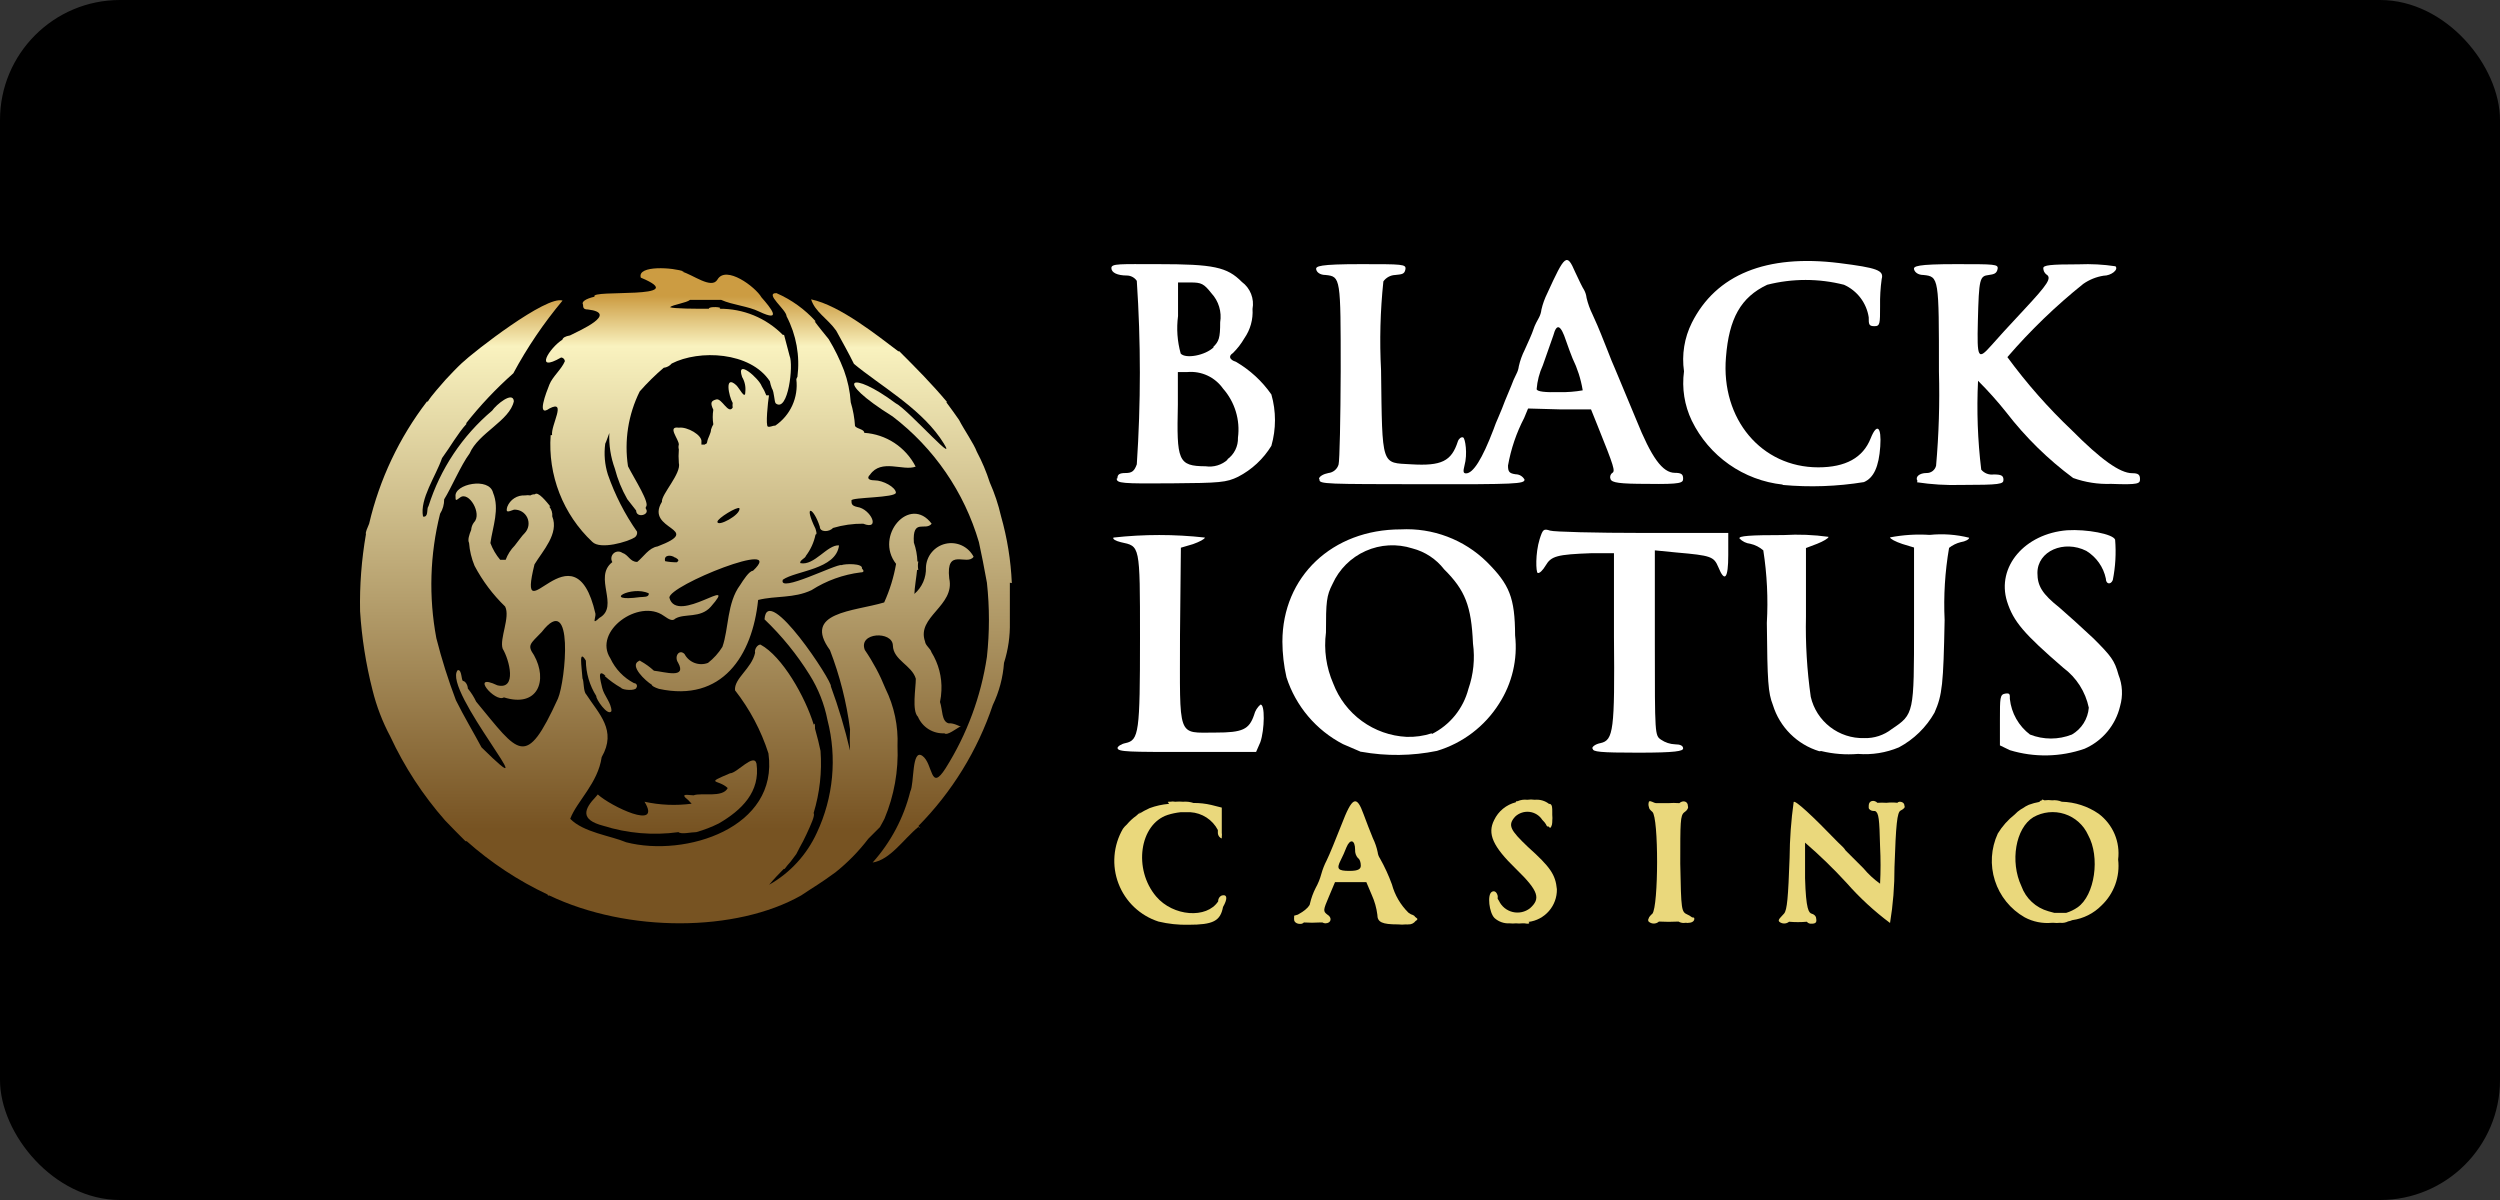
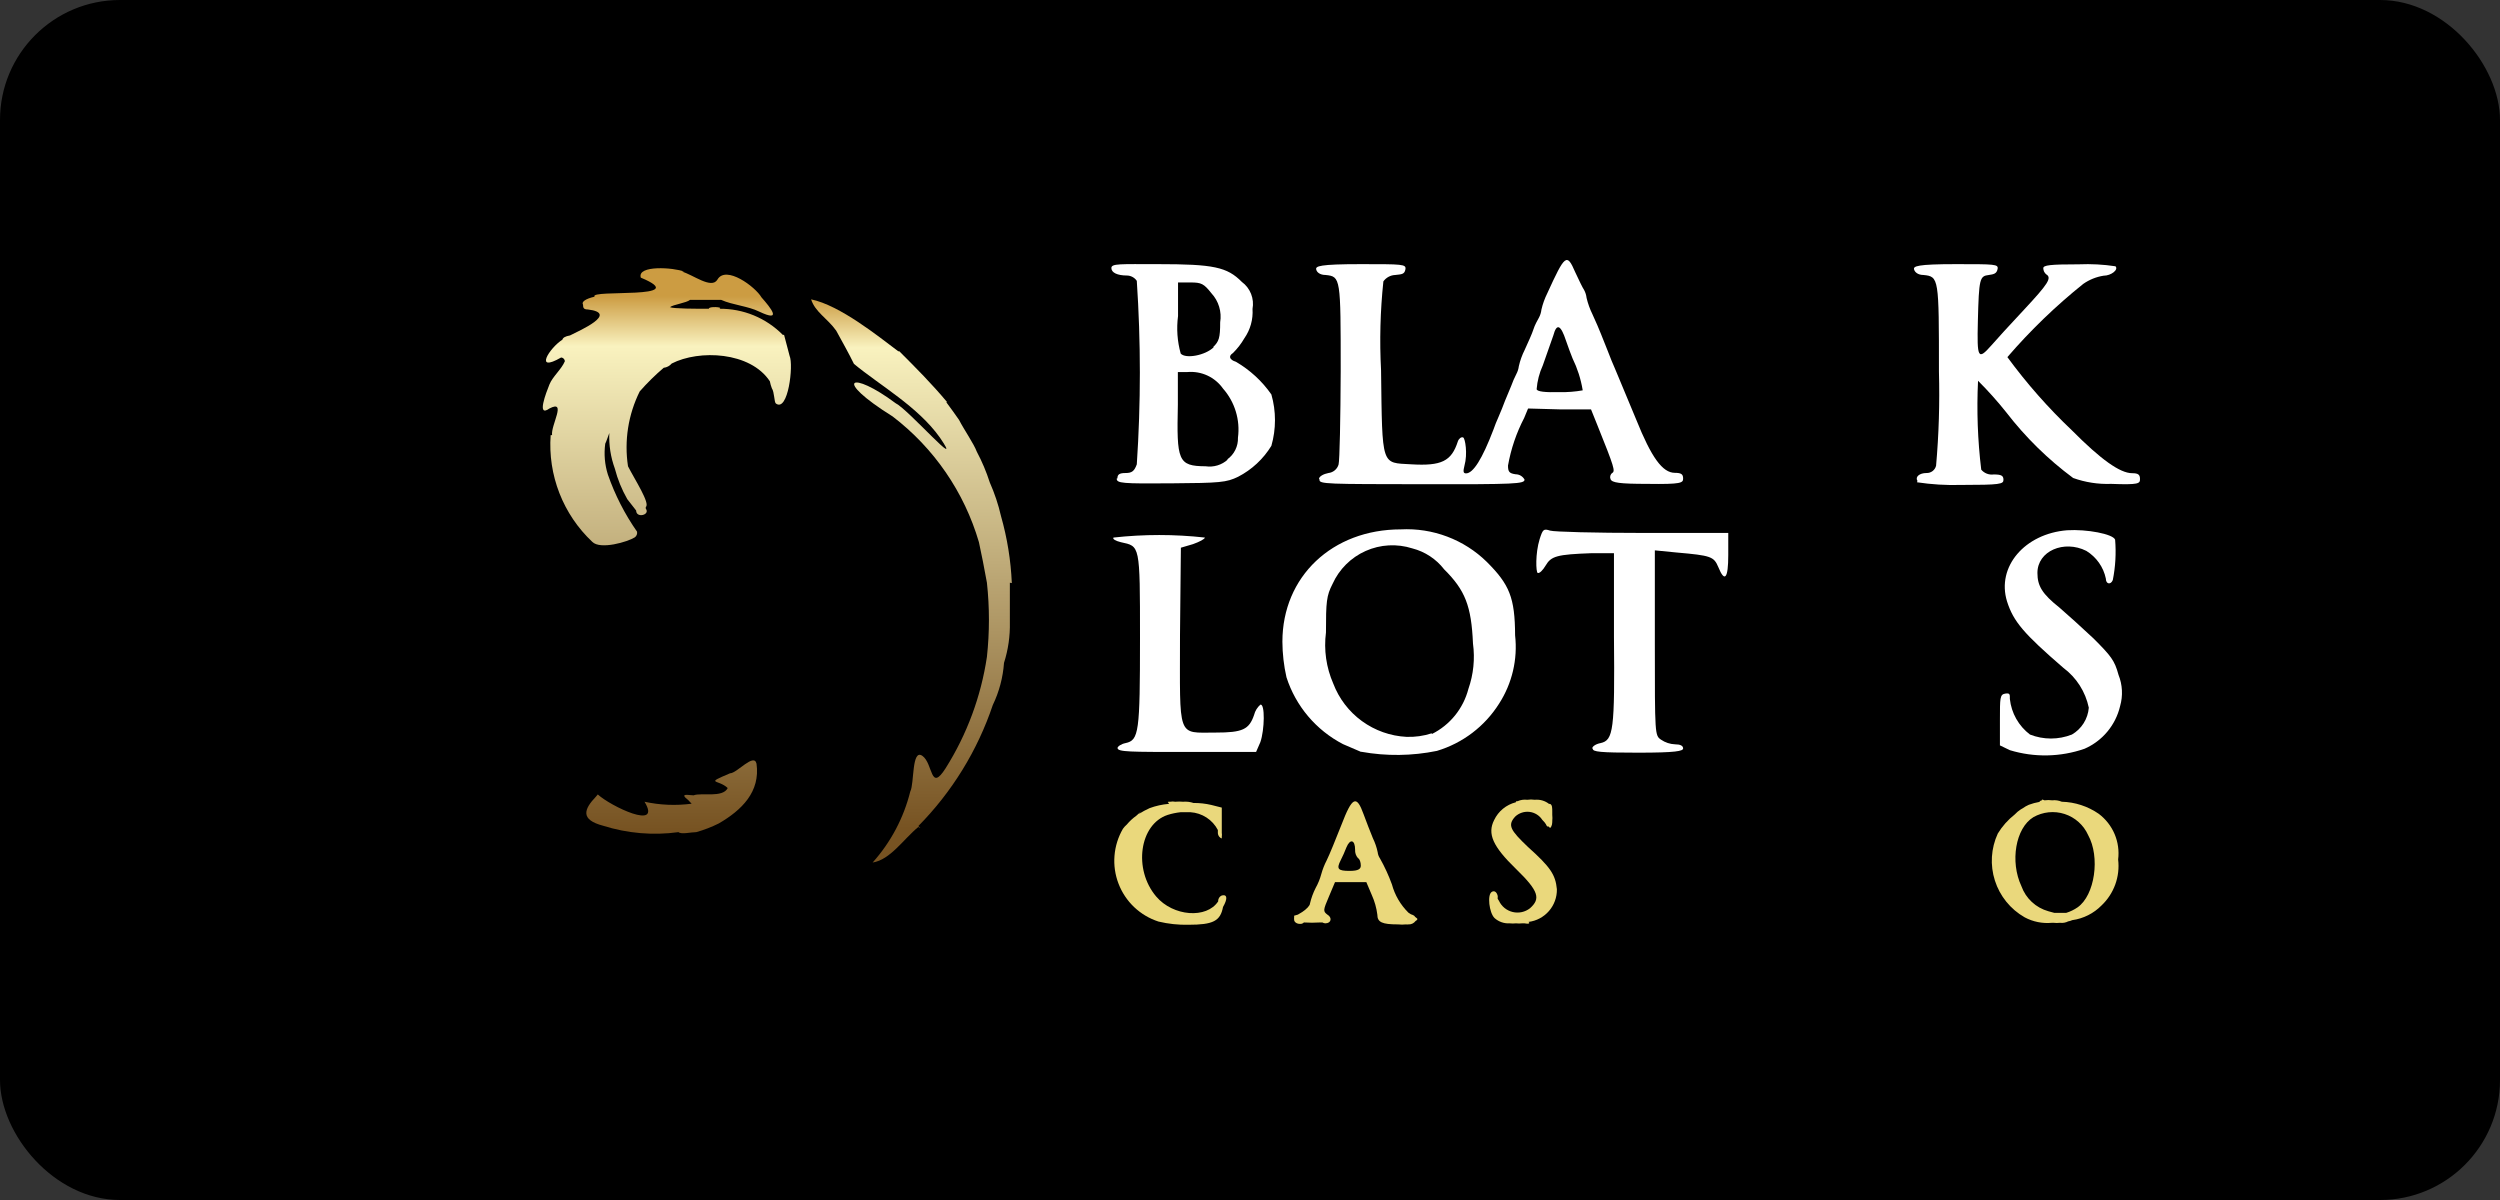
<svg xmlns="http://www.w3.org/2000/svg" width="125" height="60" viewBox="0 0 125 60" fill="none">
  <rect x="0" y="0" width="125" height="60" fill="#333333" stroke="none" />
  <rect width="125" height="60" rx="6" fill="black" />
  <path d="M68.04 37.589L67.151 37.207C65.805 36.509 64.789 35.308 64.324 33.865C64.191 33.282 64.123 32.685 64.12 32.087C64.12 28.825 66.618 26.469 70.04 26.469C70.831 26.428 71.621 26.551 72.362 26.831C73.103 27.111 73.777 27.541 74.342 28.096C75.471 29.225 75.747 29.874 75.755 31.767C75.89 32.963 75.607 34.169 74.956 35.18C74.238 36.319 73.133 37.159 71.844 37.545C70.599 37.799 69.317 37.814 68.067 37.589H68.04ZM71.596 36.7C72.042 36.477 72.436 36.161 72.75 35.773C73.064 35.385 73.292 34.934 73.418 34.452C73.674 33.722 73.753 32.942 73.649 32.176C73.569 30.3 73.258 29.509 72.209 28.469C71.81 27.952 71.25 27.583 70.618 27.42C69.85 27.175 69.019 27.22 68.283 27.548C67.547 27.876 66.957 28.463 66.627 29.198C66.324 29.785 66.298 30.087 66.298 31.625C66.186 32.492 66.312 33.374 66.662 34.176C66.948 34.928 67.446 35.581 68.096 36.054C68.747 36.528 69.521 36.802 70.324 36.843C70.752 36.858 71.18 36.798 71.587 36.665L71.596 36.7Z" fill="white" />
-   <path d="M90.965 37.562C90.418 37.396 89.921 37.098 89.517 36.696C89.112 36.293 88.813 35.797 88.645 35.251C88.405 34.638 88.369 34.087 88.342 31.145C88.411 29.933 88.352 28.717 88.165 27.518C87.979 27.356 87.756 27.243 87.516 27.189C87.309 27.166 87.118 27.072 86.973 26.922C86.929 26.798 87.471 26.753 89.187 26.753C89.935 26.709 90.685 26.739 91.427 26.842C91.427 26.913 91.169 27.065 90.858 27.189L90.298 27.402V30.834C90.269 32.174 90.349 33.515 90.538 34.842C90.677 35.441 91.018 35.973 91.504 36.348C91.99 36.724 92.591 36.921 93.205 36.905C93.706 36.922 94.197 36.761 94.591 36.451C95.702 35.705 95.702 35.687 95.702 31.26V27.376L95.116 27.198C94.769 27.082 94.502 26.94 94.502 26.869C95.155 26.744 95.821 26.702 96.485 26.745C97.146 26.677 97.813 26.725 98.458 26.887C98.458 26.967 98.271 27.073 98.031 27.109C97.821 27.162 97.624 27.259 97.454 27.393C97.249 28.585 97.174 29.795 97.231 31.002C97.169 34.22 97.116 34.745 96.725 35.633C96.309 36.368 95.692 36.97 94.947 37.367C94.301 37.638 93.6 37.751 92.902 37.696C92.285 37.747 91.664 37.699 91.062 37.553L90.965 37.562Z" fill="white" />
  <path d="M100.493 37.509L99.996 37.269V35.998C99.996 34.896 99.996 34.727 100.253 34.682C100.511 34.638 100.493 34.727 100.493 34.949C100.531 35.298 100.639 35.636 100.812 35.942C100.985 36.247 101.218 36.514 101.498 36.727C102.172 36.993 102.922 36.993 103.596 36.727C103.834 36.588 104.036 36.394 104.183 36.16C104.33 35.926 104.418 35.66 104.44 35.385C104.274 34.588 103.822 33.879 103.169 33.393C101.196 31.687 100.671 31.082 100.351 30.069C99.818 28.336 101.24 26.682 103.356 26.513C104.333 26.451 105.658 26.7 105.756 26.985C105.812 27.659 105.773 28.338 105.64 29.002C105.542 29.251 105.293 29.216 105.293 28.931C105.234 28.645 105.116 28.375 104.948 28.137C104.78 27.898 104.565 27.697 104.316 27.544C103.204 26.985 101.871 27.544 101.871 28.647C101.871 29.296 102.111 29.696 102.973 30.38C103.338 30.691 104.102 31.385 104.671 31.918C105.56 32.807 105.729 33.02 105.925 33.74C106.125 34.238 106.154 34.789 106.005 35.305C105.895 35.774 105.677 36.212 105.368 36.582C105.06 36.952 104.669 37.245 104.227 37.438C103.021 37.856 101.714 37.881 100.493 37.509Z" fill="white" />
  <path d="M55.871 37.42C55.871 37.322 56.057 37.198 56.28 37.154C56.946 37.011 57 36.62 57 31.9C57 27.18 57 27.323 56.04 27.109C55.782 27.047 55.613 26.949 55.675 26.878C57.194 26.709 58.726 26.709 60.244 26.878C60.244 26.949 59.977 27.091 59.649 27.207L59.044 27.385L59 31.767C59 36.985 58.831 36.629 60.778 36.629C62.129 36.629 62.458 36.478 62.706 35.74C62.756 35.544 62.865 35.367 63.017 35.234C63.258 35.163 63.231 36.496 63.017 37.109L62.804 37.598H59.346C56.502 37.598 55.88 37.598 55.88 37.403L55.871 37.42Z" fill="white" />
  <path d="M79.613 37.42C79.613 37.322 79.791 37.198 80.031 37.154C80.671 37.011 80.742 36.514 80.698 31.82V27.66H79.569C77.862 27.722 77.56 27.802 77.284 28.273C77.142 28.514 76.973 28.682 76.884 28.647C76.796 28.611 76.76 27.678 76.982 26.958C77.142 26.46 77.178 26.425 77.507 26.531C77.702 26.593 79.791 26.647 82.147 26.647H86.413V27.749C86.413 28.931 86.236 29.145 85.915 28.354C85.693 27.829 85.56 27.776 83.827 27.625L82.742 27.518V32.176C82.742 36.763 82.742 36.771 83.053 36.985C83.261 37.127 83.504 37.207 83.755 37.216C84.013 37.216 84.156 37.287 84.156 37.42C84.156 37.554 83.809 37.634 81.898 37.634C79.987 37.634 79.64 37.589 79.64 37.438L79.613 37.42Z" fill="white" />
-   <path d="M89.133 24.229C88.168 24.124 87.245 23.777 86.451 23.219C85.657 22.661 85.017 21.91 84.591 21.038C84.222 20.27 84.086 19.411 84.2 18.567C84.081 17.737 84.217 16.89 84.591 16.14C85.8 13.731 88.316 12.7 91.96 13.153C93.862 13.393 94.209 13.518 94.084 13.953C94.022 14.398 93.996 14.847 94.004 15.296C94.004 16.184 94.004 16.309 93.72 16.309C93.436 16.309 93.436 16.211 93.436 15.864C93.382 15.512 93.241 15.178 93.025 14.894C92.809 14.61 92.525 14.384 92.2 14.238C90.94 13.918 89.62 13.918 88.36 14.238C87.044 14.86 86.449 15.918 86.298 17.865C86.04 20.958 88.076 23.367 90.911 23.367C92.28 23.367 93.151 22.887 93.533 21.918C93.844 21.136 94.084 21.322 94.013 22.327C93.942 23.331 93.693 23.891 93.195 24.105C91.853 24.323 90.488 24.371 89.133 24.247V24.229Z" fill="white" />
  <path d="M55.871 23.918C55.871 23.723 55.969 23.651 56.28 23.651C56.591 23.651 56.715 23.562 56.84 23.216C57.044 20.162 57.044 17.097 56.84 14.043C56.786 13.962 56.713 13.896 56.628 13.85C56.543 13.803 56.448 13.778 56.351 13.776C55.871 13.776 55.569 13.634 55.569 13.402C55.569 13.171 56.004 13.207 57.898 13.207C60.68 13.207 61.355 13.349 62.093 14.096C62.3 14.248 62.459 14.456 62.554 14.695C62.648 14.934 62.673 15.194 62.626 15.447C62.661 15.968 62.517 16.486 62.218 16.914C62.062 17.184 61.87 17.432 61.649 17.651C61.409 17.802 61.471 17.989 61.791 18.087C62.496 18.496 63.103 19.054 63.569 19.723C63.809 20.562 63.809 21.452 63.569 22.291C63.166 22.949 62.592 23.484 61.906 23.838C61.32 24.122 61.017 24.149 58.555 24.167C56.093 24.185 55.835 24.167 55.835 23.927L55.871 23.918ZM61.355 22.976C61.53 22.853 61.67 22.689 61.765 22.498C61.86 22.307 61.905 22.096 61.898 21.883C61.956 21.444 61.919 20.998 61.79 20.575C61.662 20.152 61.444 19.761 61.151 19.429C60.953 19.148 60.684 18.923 60.373 18.778C60.06 18.633 59.716 18.573 59.373 18.602H58.893V20.229C58.831 23.038 58.893 23.305 60.28 23.314C60.478 23.343 60.681 23.329 60.873 23.27C61.066 23.212 61.242 23.111 61.391 22.976H61.355ZM60.653 17.358C60.946 17.074 61.009 16.905 61.009 16.114C61.051 15.855 61.034 15.59 60.958 15.339C60.883 15.088 60.751 14.857 60.573 14.665C60.191 14.185 60.075 14.123 59.524 14.123H58.902V15.803C58.819 16.43 58.865 17.068 59.035 17.678C59.275 17.954 60.262 17.776 60.689 17.358H60.653Z" fill="white" />
  <path d="M65.951 23.945C65.951 23.82 66.182 23.696 66.422 23.651C66.539 23.638 66.65 23.591 66.74 23.515C66.83 23.439 66.896 23.338 66.929 23.225C66.982 23.029 67.026 20.922 67.035 18.558C67.035 13.873 67.035 13.829 66.28 13.749C66.004 13.749 65.835 13.616 65.809 13.465C65.782 13.313 65.951 13.207 68.04 13.207C70.129 13.207 70.315 13.207 70.271 13.465C70.227 13.722 70.075 13.713 69.764 13.749C69.647 13.753 69.532 13.784 69.429 13.84C69.326 13.895 69.237 13.974 69.169 14.069C69.013 15.545 68.974 17.031 69.053 18.514C69.115 23.385 69.053 23.127 70.564 23.216C72.075 23.305 72.573 23.065 72.893 22.069C72.938 21.936 73.062 21.829 73.16 21.874C73.258 21.918 73.391 22.683 73.222 23.287C73.151 23.571 73.16 23.669 73.302 23.669C73.658 23.669 74.111 22.949 74.671 21.483C74.724 21.323 74.84 21.029 74.938 20.816C75.035 20.602 75.169 20.256 75.249 20.043L75.56 19.296C75.633 19.092 75.719 18.893 75.818 18.7C75.883 18.579 75.925 18.446 75.942 18.309C76.006 18.026 76.105 17.751 76.236 17.491C76.404 17.118 76.609 16.674 76.671 16.469C76.733 16.265 76.876 16.007 76.947 15.882C77.013 15.758 77.055 15.623 77.071 15.482C77.136 15.199 77.235 14.925 77.364 14.665C78.253 12.718 78.342 12.638 78.76 13.607C78.929 13.971 79.133 14.398 79.204 14.496C79.271 14.62 79.313 14.756 79.329 14.896C79.396 15.178 79.494 15.453 79.622 15.713C79.791 16.078 79.978 16.514 80.049 16.7C80.316 17.358 80.458 17.731 80.582 18.042C80.653 18.211 80.813 18.576 80.92 18.842C81.027 19.109 81.427 20.069 81.809 20.976C82.573 22.878 83.124 23.642 83.747 23.642C84.067 23.642 84.156 23.714 84.156 23.927C84.156 24.14 84.084 24.22 82.378 24.194C80.947 24.194 80.6 24.131 80.529 23.962C80.505 23.909 80.5 23.849 80.514 23.793C80.529 23.736 80.562 23.686 80.609 23.651C80.769 23.554 80.724 23.385 79.862 21.242L79.551 20.469H77.987L76.404 20.425L76.209 20.896C75.82 21.644 75.547 22.448 75.4 23.278C75.4 23.598 75.471 23.669 75.782 23.714C75.873 23.714 75.963 23.739 76.041 23.786C76.119 23.833 76.183 23.9 76.227 23.98C76.227 24.194 75.8 24.22 71.098 24.211C66.395 24.203 65.933 24.211 65.978 23.98L65.951 23.945ZM79.133 19.5C79.042 18.951 78.871 18.418 78.627 17.918C78.555 17.758 78.413 17.349 78.298 17.029C78.04 16.247 77.835 16.14 77.667 16.771C77.578 17.029 77.356 17.66 77.142 18.265C76.969 18.643 76.864 19.049 76.831 19.465C76.876 19.58 77.24 19.625 77.987 19.607C78.371 19.615 78.755 19.585 79.133 19.518V19.5Z" fill="white" />
  <path d="M95.871 24.043C95.747 23.847 95.969 23.651 96.324 23.651C96.434 23.655 96.541 23.62 96.629 23.554C96.716 23.488 96.778 23.393 96.804 23.287C96.942 21.724 96.99 20.154 96.947 18.585C96.947 13.883 96.947 13.829 96.173 13.749C95.907 13.749 95.738 13.616 95.702 13.465C95.667 13.314 95.835 13.207 97.791 13.207C99.747 13.207 99.924 13.207 99.88 13.447C99.835 13.687 99.684 13.714 99.444 13.749C98.982 13.803 98.947 13.918 98.893 16.069C98.849 17.909 98.893 18.034 99.569 17.269C99.782 17.02 100.52 16.211 101.196 15.491C102.404 14.194 102.609 13.891 102.307 13.714C102.263 13.676 102.228 13.63 102.203 13.578C102.179 13.526 102.166 13.469 102.164 13.411C102.164 13.26 102.493 13.216 103.942 13.216C104.554 13.19 105.168 13.222 105.773 13.314C105.942 13.482 105.56 13.785 105.178 13.785C104.813 13.843 104.467 13.983 104.164 14.194C102.789 15.295 101.519 16.521 100.369 17.856C101.333 19.171 102.413 20.396 103.596 21.518C105.036 22.967 105.996 23.66 106.609 23.66C106.911 23.66 107 23.731 107 23.954C107 24.176 106.947 24.247 105.56 24.194C104.913 24.218 104.267 24.118 103.658 23.9C102.398 22.966 101.273 21.862 100.316 20.62C99.875 20.066 99.403 19.538 98.902 19.038C98.83 20.521 98.883 22.008 99.062 23.483C99.137 23.572 99.233 23.641 99.342 23.683C99.451 23.725 99.569 23.739 99.684 23.723C100.058 23.723 100.173 23.776 100.173 23.989C100.173 24.203 100.031 24.247 98.04 24.247C97.308 24.268 96.577 24.223 95.853 24.114L95.871 24.043Z" fill="white" />
-   <path d="M84.573 45.847C84.514 45.8 84.448 45.761 84.378 45.731C84.067 45.589 84.058 45.536 84.013 43.189C84.013 41.1 84.013 40.78 84.209 40.62C84.254 40.589 84.296 40.553 84.333 40.514C84.396 40.434 84.422 40.371 84.396 40.309C84.396 40.042 84.129 40.007 83.969 40.158C83.78 40.143 83.589 40.143 83.4 40.158C83.16 40.158 82.965 40.158 82.822 40.158C82.68 40.158 82.529 40.007 82.449 40.078C82.414 40.17 82.414 40.271 82.449 40.363C82.449 40.425 82.502 40.496 82.618 40.594C82.938 40.86 82.929 45.314 82.618 45.687C82.575 45.721 82.536 45.76 82.502 45.803C82.467 45.837 82.443 45.88 82.431 45.927C82.416 45.949 82.408 45.976 82.408 46.003C82.408 46.03 82.416 46.056 82.431 46.078C82.502 46.142 82.594 46.178 82.689 46.178C82.784 46.178 82.876 46.142 82.947 46.078C83.272 46.096 83.599 46.096 83.924 46.078C84.029 46.14 84.152 46.163 84.271 46.14H84.316C84.353 46.151 84.393 46.151 84.431 46.14C84.591 46.14 84.716 46.06 84.716 45.945C84.716 45.829 84.636 45.909 84.573 45.847Z" fill="#EAD87C" />
  <path d="M61.204 44.763H61.151C61.062 44.763 60.947 44.843 60.911 45.003C60.912 45.023 60.912 45.044 60.911 45.065C60.333 45.954 58.653 45.82 57.809 44.825C56.653 43.465 56.973 41.207 58.386 40.745C58.595 40.679 58.809 40.635 59.026 40.611H59.524C59.81 40.629 60.086 40.721 60.325 40.876C60.565 41.032 60.761 41.247 60.893 41.5V41.545C60.889 41.577 60.889 41.61 60.893 41.643C60.893 41.794 61.018 41.918 61.089 41.918C61.089 41.918 61.089 41.918 61.089 41.838C61.1 41.773 61.1 41.707 61.089 41.643C61.089 41.643 61.089 41.643 61.089 41.589C61.089 41.536 61.089 41.314 61.089 41.145V40.38L60.564 40.247C60.273 40.179 59.974 40.146 59.675 40.149C59.507 40.093 59.328 40.072 59.151 40.087C59.021 40.075 58.89 40.075 58.76 40.087C58.678 40.07 58.593 40.07 58.511 40.087C58.386 40.087 58.36 40.087 58.431 40.149C58.502 40.212 58.431 40.149 58.431 40.194C58.106 40.223 57.786 40.294 57.48 40.407C57.292 40.492 57.111 40.59 56.938 40.7L57.062 40.567L56.813 40.789C56.638 40.913 56.48 41.06 56.342 41.225C56.269 41.288 56.203 41.36 56.147 41.438C55.907 41.85 55.763 42.311 55.725 42.786C55.686 43.261 55.755 43.738 55.926 44.183C56.096 44.628 56.364 45.03 56.71 45.358C57.056 45.685 57.471 45.932 57.924 46.078C58.413 46.195 58.915 46.249 59.418 46.238C60.662 46.238 61.018 46.051 61.151 45.349C61.382 44.949 61.338 44.772 61.204 44.763Z" fill="#EAD87C" />
  <path d="M70.76 45.847C70.76 45.847 70.76 45.847 70.707 45.785C70.657 45.754 70.603 45.73 70.547 45.714L70.422 45.634C70.026 45.244 69.741 44.756 69.596 44.22C69.433 43.772 69.234 43.338 69 42.923C68.936 42.83 68.896 42.723 68.884 42.611C68.834 42.368 68.753 42.133 68.644 41.909C68.52 41.598 68.307 41.074 68.182 40.718C67.827 39.731 67.613 39.829 67.071 41.243C66.796 41.936 66.475 42.736 66.333 43.02C66.221 43.236 66.132 43.462 66.067 43.696C66.001 43.941 65.906 44.177 65.782 44.398C65.656 44.647 65.561 44.909 65.498 45.18C65.498 45.278 65.329 45.456 65.115 45.598L64.893 45.731L64.707 45.785C64.707 45.785 64.707 45.785 64.707 45.865C64.702 45.906 64.702 45.948 64.707 45.989C64.707 46.096 64.831 46.194 64.991 46.194C65.028 46.199 65.066 46.195 65.102 46.182C65.137 46.17 65.169 46.15 65.195 46.123C65.465 46.14 65.735 46.14 66.004 46.123H66.12C66.163 46.148 66.212 46.163 66.262 46.167C66.573 46.167 66.618 45.874 66.369 45.731C66.147 45.563 66.156 45.509 66.44 44.843L66.751 44.105H68.316L68.591 44.754C68.731 45.064 68.824 45.394 68.867 45.731C68.867 46.114 69.107 46.22 69.898 46.22C70.034 46.234 70.171 46.234 70.307 46.22C70.339 46.228 70.372 46.228 70.404 46.22C70.476 46.226 70.547 46.213 70.613 46.184C70.678 46.154 70.735 46.109 70.778 46.051C70.867 45.998 70.893 45.954 70.849 45.918L70.76 45.847ZM67.48 43.545C66.893 43.545 66.813 43.447 67.035 43.011C67.141 42.803 67.236 42.59 67.32 42.371C67.507 41.918 67.755 41.989 67.755 42.487C67.746 42.64 67.797 42.79 67.898 42.905C67.987 42.949 68.04 43.118 68.04 43.278C68.04 43.438 67.942 43.545 67.48 43.545Z" fill="#EAD87C" />
  <path d="M76.395 42.345C75.507 41.5 75.373 41.26 75.755 40.834C75.85 40.743 75.963 40.675 76.088 40.634C76.212 40.592 76.343 40.579 76.473 40.594C76.603 40.609 76.728 40.653 76.839 40.722C76.95 40.791 77.044 40.884 77.115 40.994L77.222 41.109C77.249 41.14 77.272 41.172 77.293 41.207C77.338 41.305 77.364 41.34 77.4 41.323C77.435 41.305 77.48 41.394 77.507 41.394C77.533 41.394 77.613 41.269 77.613 41.109C77.613 41.109 77.613 41.109 77.613 41.056C77.624 40.953 77.624 40.848 77.613 40.745C77.618 40.692 77.618 40.638 77.613 40.585C77.613 40.407 77.613 40.247 77.515 40.203C77.418 40.158 77.515 40.203 77.462 40.203C77.259 40.04 77.001 39.964 76.742 39.989C76.615 39.97 76.487 39.97 76.36 39.989C76.196 39.968 76.03 39.993 75.88 40.06C75.827 40.06 75.791 40.06 75.791 40.114C75.556 40.173 75.337 40.283 75.149 40.437C74.962 40.59 74.811 40.784 74.707 41.003C74.36 41.687 74.635 42.318 75.8 43.447C76.964 44.576 77.026 44.94 76.502 45.411C76.381 45.506 76.24 45.572 76.09 45.605C75.939 45.638 75.784 45.636 75.634 45.6C75.485 45.564 75.345 45.495 75.226 45.398C75.107 45.3 75.011 45.178 74.947 45.038L74.884 44.94C74.882 44.923 74.882 44.905 74.884 44.887C74.889 44.855 74.889 44.822 74.884 44.789C74.831 44.576 74.698 44.523 74.591 44.594C74.351 44.727 74.458 45.634 74.724 45.9C74.827 45.994 74.948 46.065 75.079 46.111C75.211 46.157 75.35 46.176 75.489 46.167C75.592 46.179 75.697 46.179 75.8 46.167C75.9 46.179 76.002 46.179 76.102 46.167H76.227C76.431 46.212 76.529 46.167 76.422 46.096C76.82 46.048 77.185 45.854 77.448 45.551C77.71 45.249 77.852 44.861 77.844 44.46C77.773 43.731 77.524 43.358 76.395 42.345Z" fill="#EAD87C" />
-   <path d="M95.222 40.291C95.222 40.185 95.151 40.087 94.973 40.087C94.953 40.088 94.933 40.093 94.915 40.103C94.896 40.112 94.88 40.125 94.867 40.14C94.686 40.12 94.505 40.12 94.324 40.14C94.174 40.13 94.022 40.13 93.871 40.14C93.711 39.98 93.436 40.016 93.436 40.282C93.436 40.282 93.436 40.354 93.436 40.398C93.436 40.443 93.524 40.549 93.693 40.549H93.755C93.942 40.647 93.969 40.931 94.004 42.327C94.036 42.946 94.036 43.566 94.004 44.185C93.694 43.964 93.413 43.704 93.169 43.411L92.28 42.523C92.238 42.454 92.187 42.391 92.129 42.336L91.898 42.114C90.609 40.78 89.773 40.007 89.684 40.096C89.555 41.021 89.487 41.953 89.48 42.887C89.409 44.878 89.356 45.5 89.204 45.678C89.053 45.856 88.867 45.989 88.964 46.087C89.033 46.144 89.12 46.175 89.209 46.175C89.298 46.175 89.385 46.144 89.453 46.087C89.749 46.113 90.046 46.113 90.342 46.087C90.369 46.122 90.405 46.149 90.445 46.166C90.486 46.183 90.53 46.19 90.573 46.185C90.778 46.185 90.84 46.123 90.813 45.954C90.813 45.838 90.742 45.731 90.591 45.687C90.44 45.643 90.298 45.491 90.253 43.909C90.253 42.958 90.253 42.131 90.253 42.131C90.986 42.763 91.68 43.437 92.333 44.149C92.985 44.89 93.712 45.56 94.502 46.149C94.654 45.227 94.728 44.293 94.724 43.358C94.796 41.216 94.858 40.62 95.027 40.531C95.195 40.443 95.267 40.371 95.222 40.291Z" fill="#EAD87C" />
  <path d="M105.08 45.269C105.387 44.978 105.621 44.618 105.765 44.22C105.908 43.822 105.957 43.396 105.907 42.976C105.961 42.544 105.9 42.104 105.73 41.703C105.56 41.302 105.286 40.953 104.938 40.691C104.393 40.314 103.751 40.104 103.089 40.087C102.938 40.022 102.772 39.997 102.609 40.016C102.482 39.998 102.353 39.998 102.227 40.016C102.111 39.971 102.075 39.962 102.102 40.016C102.075 40.017 102.048 40.025 102.025 40.039C102.002 40.053 101.982 40.072 101.969 40.096C101.79 40.127 101.615 40.175 101.444 40.238C101.334 40.286 101.23 40.345 101.133 40.416C101.133 40.416 100.929 40.514 100.733 40.727C100.397 40.991 100.111 41.313 99.889 41.678C99.548 42.417 99.497 43.257 99.746 44.032C99.994 44.807 100.524 45.461 101.231 45.865C101.65 46.09 102.126 46.186 102.6 46.14H102.68C102.786 46.153 102.894 46.153 103 46.14C103.14 46.158 103.283 46.134 103.409 46.069C103.479 46.058 103.548 46.037 103.613 46.007C104.17 45.93 104.686 45.671 105.08 45.269ZM101.071 44.309C100.493 43.083 100.778 41.403 101.667 40.86C101.902 40.726 102.163 40.643 102.432 40.615C102.702 40.587 102.974 40.616 103.232 40.7C103.49 40.784 103.727 40.92 103.929 41.101C104.131 41.282 104.293 41.502 104.404 41.749C105.018 42.851 104.742 44.763 103.88 45.367C103.706 45.487 103.514 45.581 103.311 45.643H102.715L102.422 45.563C102.113 45.477 101.829 45.319 101.594 45.101C101.358 44.883 101.179 44.611 101.071 44.309Z" fill="#EAD87C" />
  <path d="M28.119 16.985C27.462 17.402 26.688 18.665 28.057 17.874C28.105 17.878 28.151 17.898 28.185 17.933C28.219 17.967 28.24 18.012 28.244 18.06C28.075 18.469 27.631 18.825 27.471 19.225C27.311 19.625 26.813 20.896 27.471 20.425C28.36 19.962 27.533 21.26 27.604 21.758H27.533C27.462 22.746 27.611 23.737 27.971 24.659C28.331 25.582 28.892 26.413 29.613 27.091C30.013 27.5 31.391 27.091 31.737 26.869C31.782 26.838 31.816 26.794 31.837 26.744C31.857 26.693 31.863 26.638 31.853 26.585C31.238 25.705 30.748 24.745 30.395 23.731C30.237 23.232 30.192 22.704 30.262 22.185C30.315 22.087 30.422 21.758 30.466 21.651C30.44 22.256 30.534 22.86 30.742 23.429C30.88 23.964 31.09 24.478 31.364 24.958L31.808 25.527C31.808 25.927 32.529 25.749 32.288 25.429C32.288 25.429 32.288 25.376 32.288 25.349C32.529 25.189 31.729 23.962 31.4 23.314C31.206 22.035 31.411 20.729 31.986 19.571C32.357 19.149 32.758 18.753 33.186 18.389C33.342 18.372 33.485 18.295 33.586 18.176C34.955 17.474 37.515 17.58 38.493 19.065C38.515 19.183 38.548 19.299 38.591 19.411C38.724 19.607 38.706 20.114 38.795 20.176C39.408 20.629 39.684 18.247 39.48 17.794C39.426 17.562 39.266 17.002 39.204 16.745H39.142C38.728 16.325 38.233 15.993 37.688 15.768C37.143 15.544 36.558 15.432 35.968 15.438C36.209 15.349 35.408 15.305 35.444 15.438C34.822 15.438 33.666 15.438 33.497 15.358C33.666 15.225 34.324 15.145 34.502 14.993H36.057C36.626 15.251 37.408 15.305 37.96 15.58C39.142 16.14 38.537 15.393 38.075 14.869C37.773 14.345 36.297 13.242 35.871 13.98C35.577 14.478 34.635 13.722 34.093 13.58H34.209C33.693 13.376 31.844 13.242 32.04 13.882C34.706 14.993 29.435 14.451 29.728 14.834C29.275 14.94 29.062 15.091 29.151 15.233C29.151 15.402 29.195 15.473 29.391 15.473C30.964 15.66 28.973 16.531 28.502 16.771C28.253 16.816 28.146 16.887 28.119 16.985Z" fill="url(#paint0_linear_2351_1995)" />
  <path d="M37.826 38.185C37.702 37.625 36.849 38.665 36.502 38.665C35.204 39.216 35.906 38.949 36.386 39.402C36.137 39.909 35.053 39.616 34.68 39.767C34.457 39.767 33.933 39.633 34.404 39.998L34.582 40.185C33.797 40.289 33 40.256 32.226 40.087C33.115 41.553 30.529 40.309 29.889 39.722L29.8 39.829C29.186 40.469 29.009 40.985 30.155 41.287C31.372 41.671 32.66 41.78 33.924 41.607C34.066 41.731 34.555 41.607 34.813 41.607C35.202 41.498 35.58 41.352 35.942 41.171C37.089 40.505 38.022 39.589 37.826 38.185Z" fill="url(#paint1_linear_2351_1995)" />
  <path d="M50.591 29.154C50.542 28.019 50.36 26.894 50.049 25.802C49.917 25.226 49.729 24.663 49.489 24.122C49.319 23.591 49.102 23.077 48.84 22.585C48.697 22.194 48.191 21.465 47.951 20.994C47.728 20.674 47.613 20.514 47.311 20.105H47.355C46.564 19.162 45.817 18.416 44.964 17.562H44.911C43.915 16.816 42.004 15.269 40.555 14.967C40.76 15.607 41.364 15.909 41.809 16.531C42.102 17.065 42.44 17.669 42.697 18.194C43.995 19.269 45.889 20.327 46.991 21.873C48.271 23.74 45.426 20.478 44.777 20.158C42.564 18.505 41.577 18.913 44.635 20.825C46.704 22.407 48.215 24.609 48.946 27.109C49.035 27.491 49.249 28.585 49.346 29.136C49.48 30.368 49.48 31.61 49.346 32.843C49.051 34.82 48.349 36.715 47.284 38.407C46.502 39.642 46.662 38.176 46.12 37.794C45.577 37.411 45.72 39.189 45.515 39.571C45.186 40.892 44.539 42.113 43.631 43.127C44.52 42.985 45.169 41.962 45.915 41.349C46.031 41.411 46.066 41.42 45.915 41.305C47.601 39.597 48.875 37.526 49.64 35.251C49.958 34.591 50.148 33.876 50.2 33.145C50.41 32.487 50.509 31.799 50.493 31.109C50.493 30.7 50.493 29.509 50.493 29.136L50.591 29.154Z" fill="url(#paint2_linear_2351_1995)" />
-   <path d="M43.995 41.358C44.084 41.198 44.164 41.056 44.226 40.931C44.707 39.782 44.928 38.541 44.875 37.296C44.918 36.303 44.71 35.316 44.271 34.425C43.999 33.746 43.653 33.099 43.24 32.496C42.902 31.607 44.626 31.536 44.644 32.274C44.662 33.011 45.595 33.26 45.791 33.936C45.791 34.407 45.586 35.536 45.897 35.838C46.007 36.095 46.192 36.312 46.429 36.46C46.666 36.608 46.943 36.68 47.222 36.665C47.364 36.798 47.809 36.425 48.049 36.309H47.977C47.977 36.309 47.657 36.14 47.435 36.167C47.071 36.078 47.133 35.483 47 35.1C47.04 34.91 47.064 34.717 47.071 34.523C47.102 33.85 46.928 33.184 46.573 32.611C46.529 32.434 46.271 32.274 46.253 32.078C45.809 30.834 47.764 30.3 47.462 28.922C47.284 27.34 48.351 28.318 48.68 27.838C48.551 27.59 48.345 27.392 48.092 27.274C47.84 27.157 47.555 27.126 47.283 27.187C47.011 27.248 46.767 27.397 46.589 27.611C46.41 27.826 46.308 28.093 46.297 28.371C46.307 28.621 46.26 28.87 46.16 29.1C46.06 29.329 45.909 29.533 45.72 29.696C45.72 29.438 45.835 28.754 45.853 28.496H45.915C45.889 28.358 45.889 28.216 45.915 28.078H45.871C45.86 27.754 45.8 27.433 45.693 27.127C45.613 25.883 46.28 26.576 46.582 26.185C45.489 24.727 43.702 26.798 44.804 28.194C44.688 28.859 44.488 29.507 44.209 30.122C42.688 30.576 40.111 30.602 41.497 32.505C41.99 33.781 42.327 35.112 42.502 36.469C42.483 36.822 42.483 37.175 42.502 37.527C42.248 36.439 41.928 35.367 41.542 34.318C41.666 34.14 38.351 29.082 38.226 30.967C39.093 31.796 39.852 32.73 40.484 33.749C40.916 34.438 41.217 35.2 41.373 35.998C41.859 37.884 41.671 39.881 40.84 41.643C40.339 42.737 39.505 43.645 38.457 44.238C38.653 43.998 38.973 43.66 39.186 43.447H39.231C39.321 43.323 39.419 43.204 39.524 43.092L39.817 42.7C39.871 42.594 40.093 42.158 40.155 42.06C40.155 42.06 40.306 41.74 40.324 41.714C40.537 41.252 40.769 40.754 40.68 40.656C40.986 39.649 41.104 38.594 41.026 37.545C40.973 37.269 40.866 36.843 40.751 36.434C40.751 36.362 40.751 36.06 40.688 36.238C40.262 34.843 39.115 32.816 38.022 32.229C37.862 32.229 37.711 32.478 37.755 32.638C37.586 33.429 36.697 33.918 36.751 34.514C37.489 35.459 38.055 36.527 38.422 37.669C38.946 41.394 34.28 42.878 31.311 42.114C30.537 41.785 29.177 41.625 28.511 40.94C28.849 40.051 29.897 39.163 30.084 37.856C30.857 36.514 29.942 35.696 29.311 34.718C29.16 34.567 29.204 34.069 29.124 33.918C29.08 33.296 28.928 32.425 29.293 33.029C29.299 33.659 29.481 34.275 29.817 34.807C29.773 34.922 30.395 35.847 30.573 35.554C30.573 35.145 30.2 34.78 30.111 34.398C30.022 34.016 29.844 33.394 30.28 33.794H30.226C30.48 34.021 30.757 34.221 31.053 34.389C31.133 34.514 31.782 34.549 31.817 34.389C31.834 34.368 31.845 34.342 31.848 34.315C31.851 34.288 31.846 34.261 31.834 34.237C31.822 34.212 31.803 34.192 31.779 34.178C31.756 34.164 31.729 34.157 31.702 34.158C31.183 33.887 30.767 33.453 30.52 32.922C29.631 31.554 31.96 29.909 33.186 30.789C33.497 31.011 33.64 31.056 33.764 30.931C34.226 30.656 35.017 30.931 35.542 30.336C37 28.665 33.844 31.269 33.471 29.891C33.391 29.287 39.417 26.878 37.648 28.54C37.462 28.54 37.16 29.011 37.008 29.251C36.342 30.14 36.44 31.447 36.12 32.345C35.929 32.652 35.685 32.923 35.4 33.145C35.184 33.228 34.945 33.228 34.728 33.146C34.512 33.064 34.333 32.906 34.226 32.7C33.96 32.434 33.693 32.825 33.906 33.136C34.36 33.954 33.222 33.589 32.697 33.536C32.495 33.35 32.271 33.189 32.031 33.056C32.025 33.048 32.017 33.042 32.009 33.038C32.001 33.034 31.991 33.032 31.982 33.032C31.972 33.032 31.963 33.034 31.955 33.038C31.946 33.042 31.939 33.048 31.933 33.056C31.462 33.287 32.28 34.051 32.591 34.238C32.591 34.3 32.733 34.371 32.946 34.443C36.102 35.127 37.622 32.789 37.906 29.998C38.795 29.776 39.684 29.927 40.573 29.509C41.317 29.032 42.158 28.728 43.035 28.62C43.213 28.62 43.204 28.531 43.097 28.425C43.16 28.158 42.253 28.185 42.075 28.256C41.844 28.167 38.884 29.696 39.142 28.985C39.791 28.531 41.809 28.478 41.951 27.269C41.364 27.225 40.715 28.3 40.022 28.158C39.942 28.034 40.297 27.891 40.288 27.802C40.53 27.485 40.697 27.117 40.777 26.727C40.884 26.727 40.777 26.478 40.777 26.442C40.155 25.171 40.671 25.34 40.991 26.336C40.991 26.62 41.462 26.611 41.648 26.398C42.139 26.252 42.648 26.18 43.16 26.185C44.048 26.54 43.542 25.447 42.866 25.349C42.573 25.287 42.573 25.18 42.573 25.02C42.573 24.86 44.813 24.896 44.795 24.629C44.777 24.363 44.164 24.016 43.72 24.016C43.408 24.016 43.337 23.891 43.497 23.74C44.066 22.914 45.16 23.571 45.782 23.331C45.537 22.852 45.171 22.444 44.721 22.147C44.27 21.851 43.751 21.677 43.213 21.642C43.213 21.456 42.866 21.456 42.751 21.305C42.726 20.901 42.654 20.501 42.537 20.114C42.502 19.57 42.388 19.034 42.2 18.522C41.992 17.979 41.736 17.456 41.435 16.958C41.302 16.798 40.857 16.247 40.733 16.069H40.786C40.24 15.463 39.57 14.981 38.822 14.656C38.2 14.656 39.328 15.491 39.328 15.811C39.815 16.742 40.005 17.8 39.871 18.843C39.844 18.88 39.826 18.922 39.817 18.967C39.871 19.411 39.801 19.862 39.616 20.269C39.431 20.677 39.138 21.026 38.769 21.278C38.626 21.278 38.52 21.367 38.395 21.331C38.271 21.296 38.395 20.096 38.449 19.767H38.315C38.255 19.605 38.177 19.45 38.084 19.305C37.96 18.94 36.777 17.882 37.106 18.851C37.238 19.074 37.294 19.332 37.266 19.589C37.266 20.025 36.973 19.411 36.813 19.26C36.209 18.709 36.44 19.811 36.635 20.149C36.622 20.226 36.622 20.304 36.635 20.38C36.413 20.736 36.093 19.9 35.817 19.971C35.542 20.043 35.506 20.149 35.666 20.487C35.627 20.728 35.627 20.974 35.666 21.216C35.617 21.3 35.578 21.389 35.551 21.483C35.551 21.66 35.391 21.9 35.364 22.069C35.337 22.238 35.275 22.176 35.24 22.229H35.071C35.068 22.188 35.068 22.146 35.071 22.105C35.133 21.758 34.351 21.323 33.942 21.385C33.337 21.296 33.942 21.954 33.942 22.229C33.919 22.308 33.919 22.391 33.942 22.469C33.924 22.694 33.924 22.92 33.942 23.145C34.084 23.669 33.053 24.727 33.097 25.091C32.209 26.531 35.275 26.407 32.875 27.323C32.449 27.385 32.164 27.856 31.862 28.096C31.497 28.096 31.426 27.74 31.115 27.642C31.05 27.596 30.971 27.573 30.891 27.578C30.812 27.584 30.736 27.616 30.678 27.67C30.619 27.725 30.581 27.798 30.57 27.877C30.559 27.956 30.576 28.037 30.617 28.105C29.64 28.86 31 30.318 29.968 30.896C29.569 31.278 29.791 30.896 29.773 30.691C28.706 25.989 25.791 32.007 26.724 28.22C27.133 27.545 27.96 26.683 27.613 25.82C27.622 25.733 27.613 25.645 27.587 25.561C27.561 25.477 27.518 25.399 27.462 25.331H27.524C27.337 25.1 26.893 24.54 26.742 24.718C26.664 24.712 26.586 24.731 26.52 24.771C26.431 24.755 26.341 24.755 26.253 24.771C26.063 24.759 25.875 24.807 25.715 24.91C25.555 25.012 25.432 25.163 25.364 25.34C25.284 25.634 25.364 25.607 25.702 25.483C25.84 25.476 25.978 25.511 26.097 25.583C26.215 25.655 26.309 25.762 26.367 25.888C26.424 26.015 26.442 26.155 26.419 26.292C26.395 26.429 26.331 26.556 26.235 26.656C26.128 26.745 25.835 27.163 25.737 27.278C25.537 27.48 25.383 27.723 25.284 27.989H25.008C24.799 27.74 24.634 27.458 24.52 27.154C24.635 26.336 24.991 25.447 24.653 24.638C24.466 23.838 22.697 24.203 22.777 24.825C22.777 25.038 22.777 25.047 23 24.878C23.444 24.531 24.119 25.696 23.702 26.114C23.618 26.224 23.568 26.357 23.559 26.496C23.462 26.727 23.373 27.003 23.453 27.145C23.483 27.539 23.576 27.926 23.728 28.291C24.127 29.047 24.643 29.734 25.257 30.327C25.524 30.86 24.964 31.936 25.133 32.434C25.471 32.994 25.862 34.514 24.866 34.265C23.453 33.598 24.759 35.154 25.195 34.869C26.893 35.403 27.408 34.025 26.697 32.754C26.351 32.256 26.502 32.203 27.088 31.598C28.715 29.5 28.28 34.042 27.897 34.931C26.271 38.487 25.959 37.678 23.808 35.083C23.697 34.847 23.556 34.626 23.391 34.425C23.391 34.256 23.266 34.06 23.16 34.051C23.053 34.042 23.106 33.456 22.884 33.509C22.075 34.478 27.631 40.869 24.075 37.367C23.711 36.682 23.186 35.803 22.795 35.011C22.411 33.997 22.084 32.961 21.817 31.909C21.43 29.846 21.494 27.723 22.004 25.687C22.14 25.471 22.21 25.221 22.208 24.967C22.555 24.416 23.044 23.26 23.48 22.674C23.924 21.642 25.488 21.038 25.693 20.06C25.648 19.536 24.804 20.238 24.608 20.531C23.117 21.789 22.014 23.445 21.426 25.305C21.32 25.429 21.426 25.758 21.239 25.829H21.151C20.982 24.94 21.782 23.829 22.102 22.905C22.528 22.327 22.875 21.687 23.337 21.18H23.293C24.007 20.273 24.802 19.431 25.666 18.665C26.361 17.372 27.186 16.154 28.128 15.029C27.328 14.754 23.684 17.589 23.088 18.158C22.857 18.371 22.493 18.754 22.279 18.985C22.057 19.242 21.542 19.811 21.391 20.078H21.346C19.961 21.886 18.976 23.967 18.457 26.185C18.377 26.389 18.262 26.611 18.297 26.709C18.077 27.98 17.978 29.269 18.004 30.558C18.088 31.89 18.296 33.211 18.626 34.505C18.825 35.312 19.124 36.091 19.515 36.825C20.223 38.347 21.145 39.76 22.253 41.02C22.457 41.243 23.044 41.829 23.275 42.06H23.337C24.551 43.138 25.913 44.036 27.382 44.727C27.382 44.78 27.426 44.789 27.462 44.772C31.391 46.647 36.813 46.611 40.057 44.772C40.76 44.3 40.946 44.22 41.773 43.616C42.388 43.126 42.94 42.561 43.417 41.936L43.995 41.358ZM35.871 26.087C35.871 25.918 36.875 25.305 36.973 25.411C37.053 25.74 35.862 26.371 35.871 26.087ZM32.004 29.856C30.031 30.122 31.569 29.251 32.44 29.669C32.457 29.874 32.182 29.838 32.004 29.856ZM33.782 27.883C33.942 27.989 33.96 28.025 33.844 28.114C33.647 28.116 33.451 28.098 33.257 28.06C33.169 27.731 33.56 27.731 33.755 27.883H33.782Z" fill="url(#paint3_linear_2351_1995)" />
  <defs>
    <linearGradient id="paint0_linear_2351_1995" x1="33.328" y1="12.931" x2="33.328" y2="44.22" gradientUnits="userSpaceOnUse">
      <stop offset="0.06" stop-color="#CC9C42" />
      <stop offset="0.14" stop-color="#F9F2BF" />
      <stop offset="0.91" stop-color="#775322" />
    </linearGradient>
    <linearGradient id="paint1_linear_2351_1995" x1="33.586" y1="13.171" x2="33.586" y2="44.274" gradientUnits="userSpaceOnUse">
      <stop offset="0.06" stop-color="#CC9C42" />
      <stop offset="0.14" stop-color="#F9F2BF" />
      <stop offset="0.91" stop-color="#775322" />
    </linearGradient>
    <linearGradient id="paint2_linear_2351_1995" x1="45.56" y1="13.011" x2="45.56" y2="44.256" gradientUnits="userSpaceOnUse">
      <stop offset="0.06" stop-color="#CC9C42" />
      <stop offset="0.14" stop-color="#F9F2BF" />
      <stop offset="0.91" stop-color="#775322" />
    </linearGradient>
    <linearGradient id="paint3_linear_2351_1995" x1="33.391" y1="12.922" x2="33.391" y2="44.274" gradientUnits="userSpaceOnUse">
      <stop offset="0.06" stop-color="#CC9C42" />
      <stop offset="0.14" stop-color="#F9F2BF" />
      <stop offset="0.91" stop-color="#775322" />
    </linearGradient>
  </defs>
</svg>